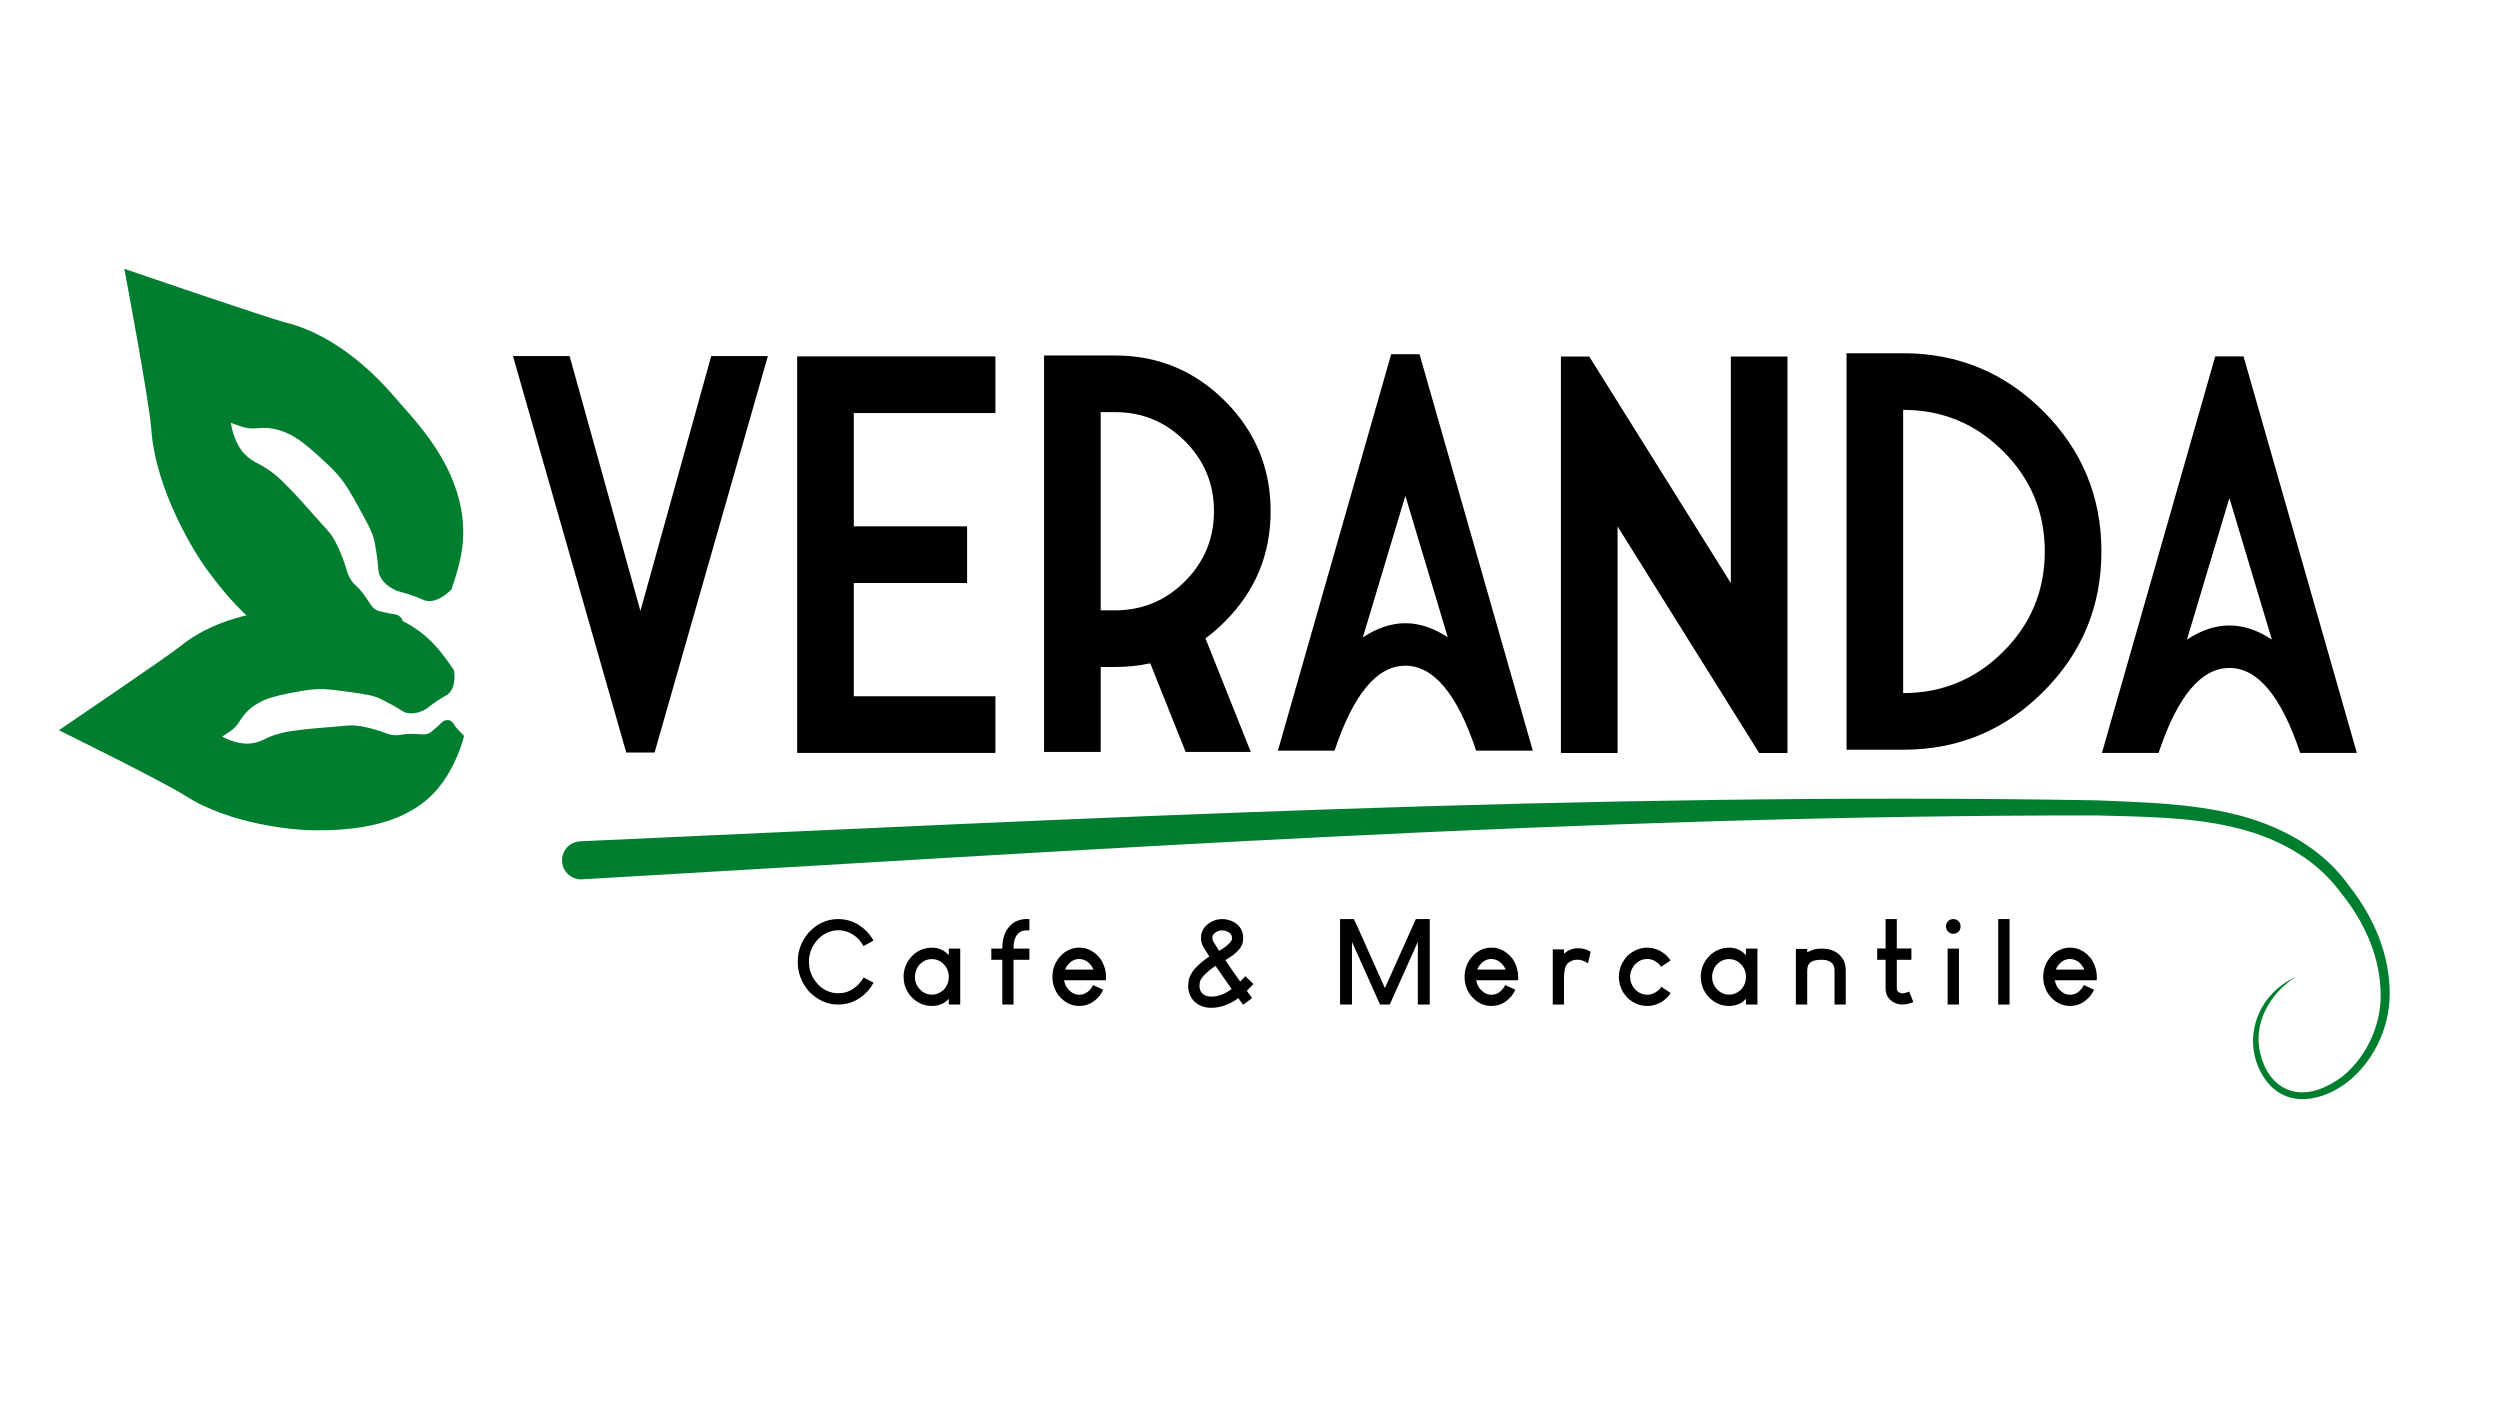
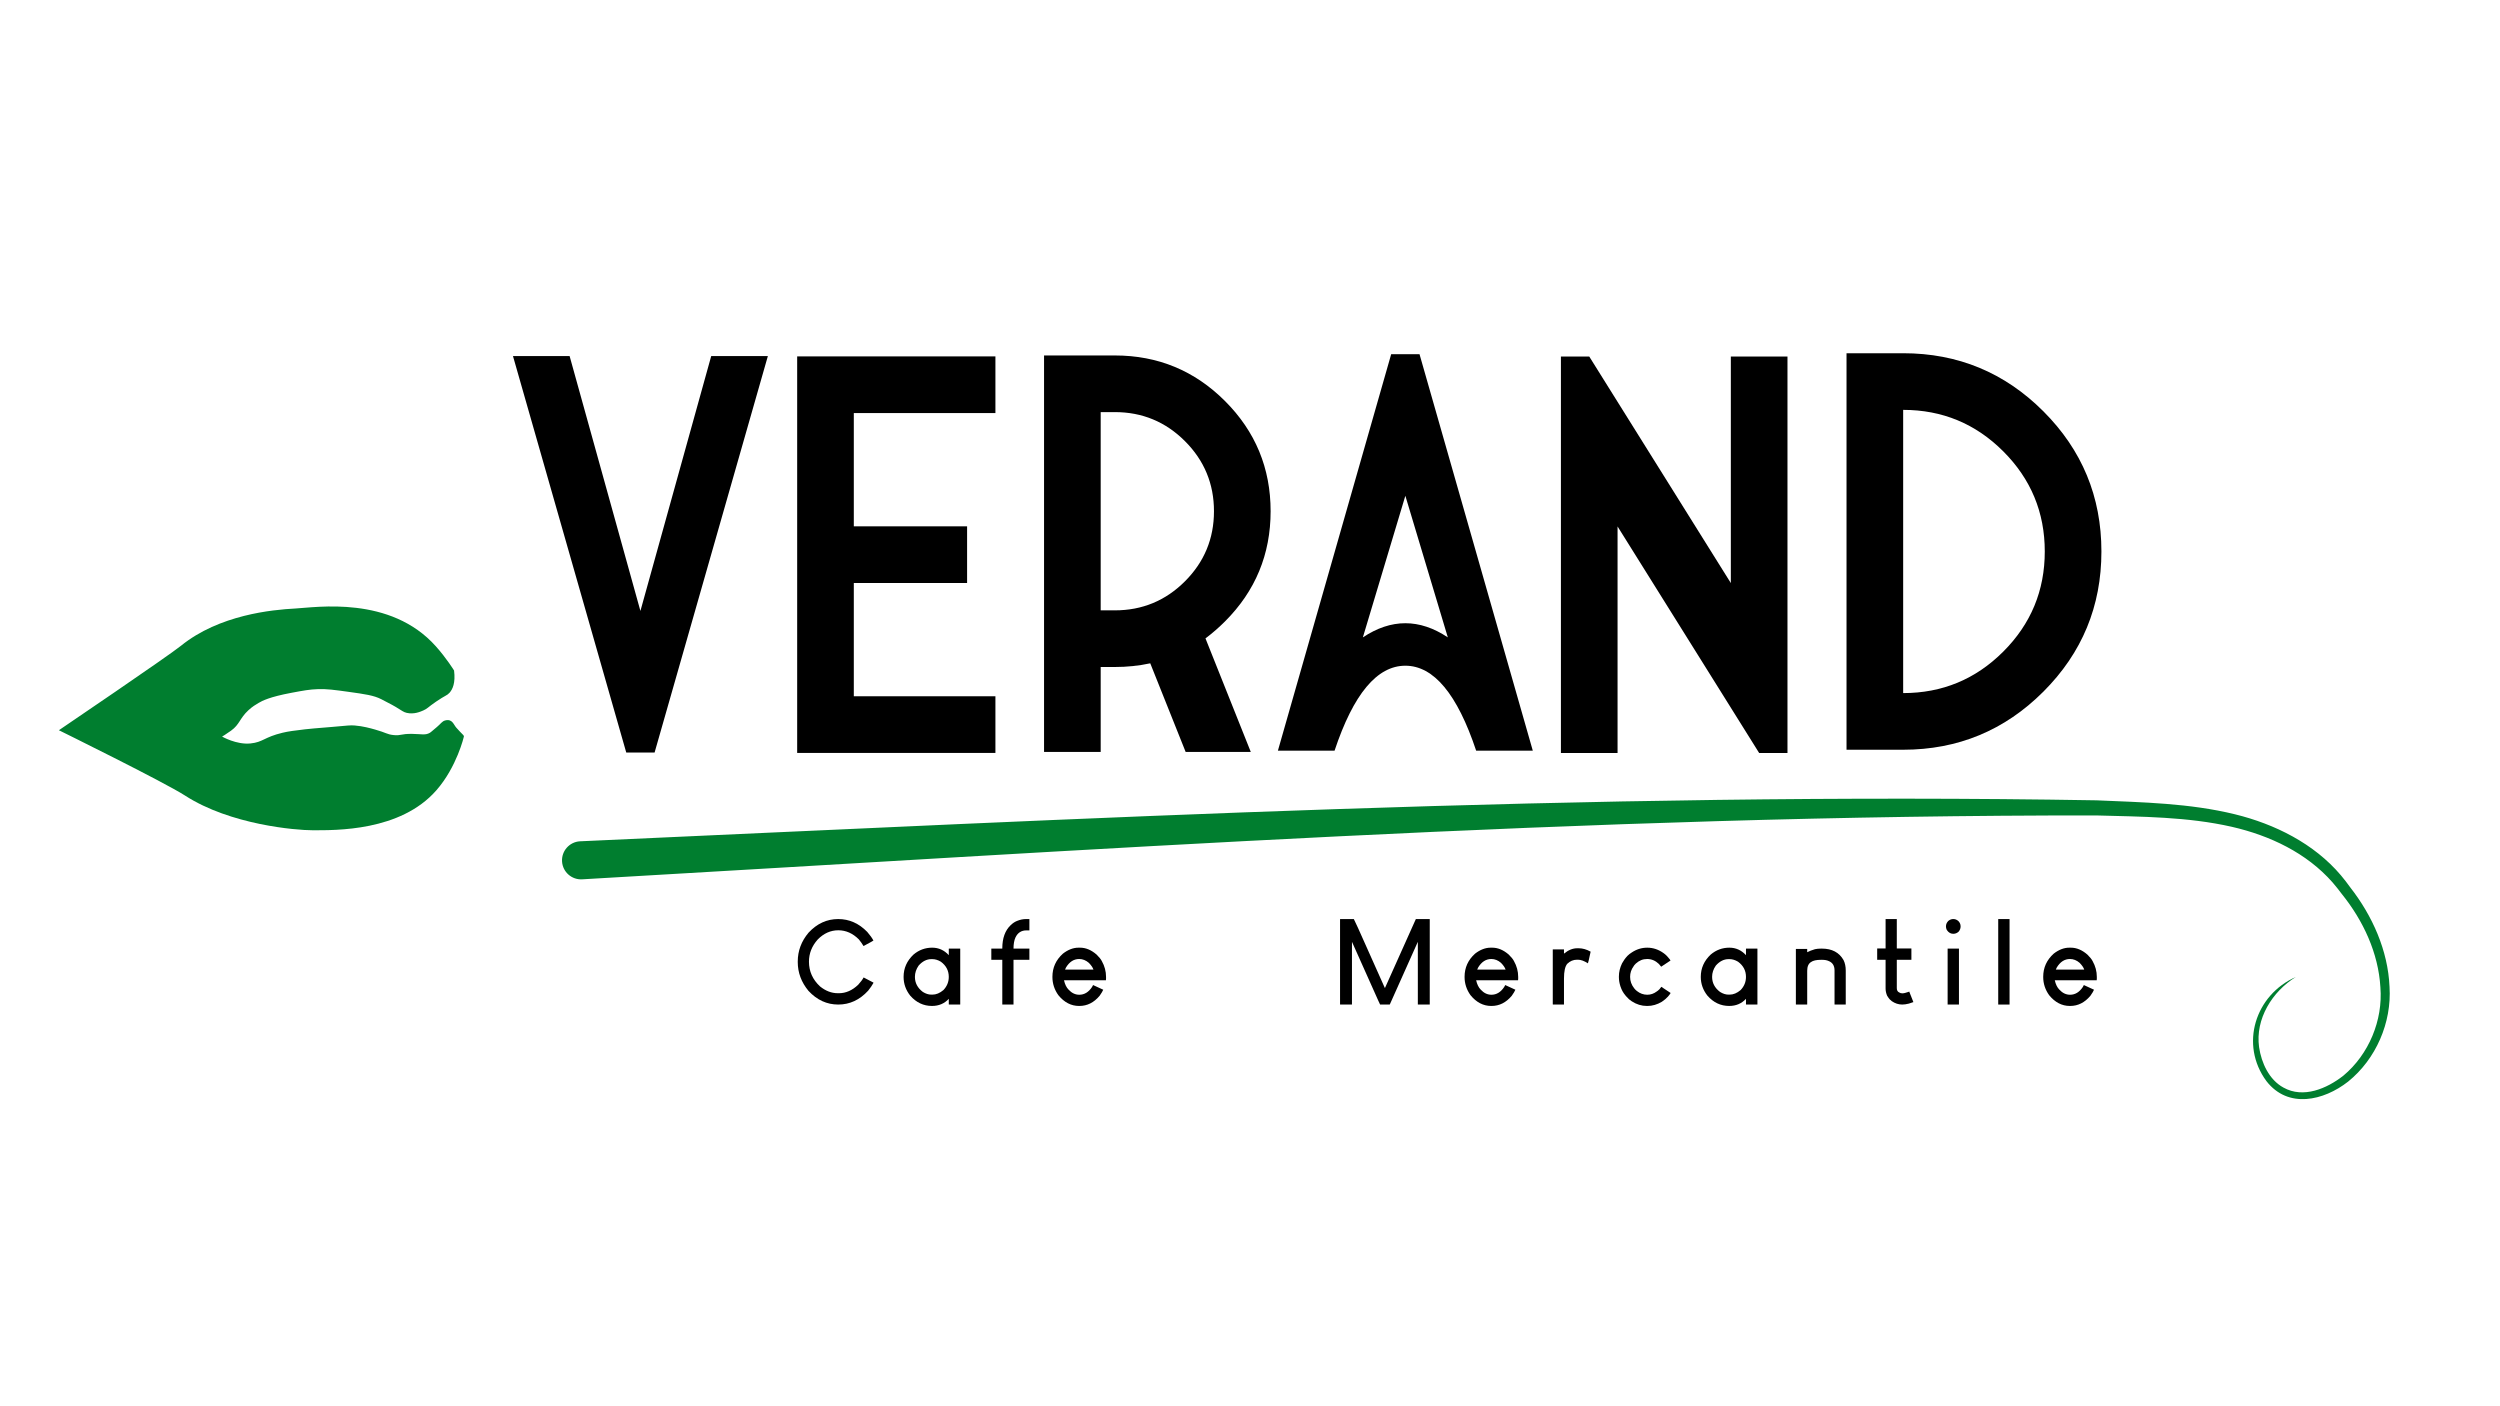
<svg xmlns="http://www.w3.org/2000/svg" id="Layer_1" viewBox="0 0 4493.57 2527.63">
  <defs>
    <style>.cls-1{fill:#007e2f;}</style>
  </defs>
  <path d="M1278.38,640h101.81s-203.62,712.68-203.62,712.68h-50.91s-203.62-712.68-203.62-712.68h101.81s127.26,458.15,127.26,458.15l127.26-458.15Z" />
  <path d="M1789.19,640.63v101.81s-254.53,0-254.53,0v203.62s203.62,0,203.62,0v101.81s-203.62,0-203.62,0v203.62s254.53,0,254.53,0v101.81s-356.34,0-356.34,0v-712.68s356.34,0,356.34,0Z" />
  <path d="M2166.76,1147.47l81.45,204.13h-117.08s-63.63-159.33-63.63-159.33c-20.36,4.41-41.57,6.62-63.63,6.62h-25.45s0,152.71,0,152.71h-101.81s0-712.68,0-712.68h127.26c77.38,0,143.38,27.32,198.02,81.96,54.64,54.64,81.96,120.64,81.96,198.02,0,77.38-27.32,143.39-81.96,198.02-11.2,11.2-22.91,21.38-35.13,30.54ZM1978.41,1097.07h25.45c49.2,0,91.2-17.39,125.99-52.18,34.78-34.79,52.18-76.78,52.18-125.99,0-49.2-17.39-91.2-52.18-125.99-34.79-34.79-76.79-52.18-125.99-52.18h-25.45s0,356.34,0,356.34Z" />
  <path d="M2296.94,1349.28l203.62-712.68h50.91s203.62,712.68,203.62,712.68h-101.81c-33.94-101.81-76.36-152.71-127.26-152.71-50.91,0-93.33,50.9-127.26,152.71h-101.81ZM2526.01,891.12l-76.36,254.53c50.9-33.93,101.81-33.93,152.72,0l-76.36-254.53Z" />
  <path d="M2805.64,1353.47v-712.68s50.9,0,50.9,0l254.52,407.24v-407.24s101.81,0,101.81,0v712.68s-50.9,0-50.9,0l-254.52-407.24v407.24s-101.81,0-101.81,0Z" />
  <path d="M3420.8,634.91c98.42,0,182.41,34.79,251.98,104.36,69.57,69.58,104.36,153.57,104.36,251.98,0,98.42-34.79,182.42-104.36,251.98-69.57,69.57-153.56,104.36-251.98,104.36h-101.81s0-712.68,0-712.68h101.81ZM3420.8,1245.78c70.25,0,130.23-24.86,179.95-74.58,49.71-49.71,74.58-109.7,74.58-179.95,0-70.25-24.87-130.23-74.58-179.95-49.72-49.71-109.7-74.58-179.95-74.58v509.06Z" />
-   <path d="M3778.1,1353.31l203.62-712.68h50.9s203.62,712.68,203.62,712.68h-101.81c-33.94-101.81-76.36-152.71-127.26-152.71-50.9,0-93.33,50.9-127.27,152.71h-101.81ZM4007.18,895.15l-76.36,254.53c50.9-33.93,101.81-33.93,152.71,0l-76.36-254.53Z" />
  <path d="M1506.54,1651.95h.21c19.73,0,37.08,7.7,52.06,23.09,5.18,6.02,8.89,11.2,11.12,15.53-.56.56-6.51,3.85-17.84,9.87-1.96-3.5-4.76-7.48-8.4-11.97-10.92-10.91-23.23-16.37-36.95-16.37s-26.17,5.53-36.95,16.58c-10.5,11.76-15.74,25.05-15.74,39.89,0,17.35,6.65,32.19,19.94,44.5,10.08,8.12,20.71,12.17,31.91,12.17h2.1c12.31,0,23.79-5.04,34.43-15.11,4.62-5.04,7.9-9.45,9.87-13.22,3.92,2.1,9.79,5.18,17.63,9.24v.63c-2.38,4.34-5.53,8.96-9.45,13.86-15.26,16.66-33.17,24.98-53.74,24.98s-38.28-8.19-53.53-24.56c-12.88-15.53-19.31-32.82-19.31-51.85v-.84c0-19.31,6.51-36.66,19.52-52.06,15.11-16.23,32.82-24.35,53.11-24.35Z" />
  <path d="M1675.57,1703.38c11.61,0,21.55,4.48,29.81,13.43v-11.54c.14,0,.28-.07.42-.21h19.73c.14,0,.28.07.42.21v100.13c-.14,0-.28.07-.42.21h-19.73l-.42-.21v-10.08c-7.84,8.54-17.91,12.8-30.23,12.8-15.25,0-28.27-6.16-39.05-18.47-7.98-10.08-11.96-21.34-11.96-33.8,0-15.53,5.95-28.9,17.84-40.1,9.79-8.25,20.99-12.38,33.59-12.38ZM1644.5,1755.86c0,10.91,4.76,19.94,14.27,27.08,5.18,3.22,10.21,4.83,15.11,4.83h2.1c6.72,0,13.29-2.73,19.73-8.18,6.44-6.72,9.66-14.62,9.66-23.72,0-11.19-4.76-20.29-14.27-27.29-5.18-3.08-10.28-4.62-15.32-4.62h-1.68c-8.4,0-16.03,3.85-22.88,11.55-4.48,6.44-6.72,13.22-6.72,20.36Z" />
  <path d="M1844.17,1651.95h6.09v20.36h-5.46c-8.96,0-15.46,4.2-19.52,12.6-2.38,5.18-3.57,11.9-3.57,20.15h28.55v20.15h-28.55v80.4h-20.15v-80.4h-19.73v-20.15h19.73v-.42c0-18.33,5.04-32.26,15.11-41.77,3.64-3.5,7.42-6.02,11.34-7.56,5.46-2.24,10.84-3.36,16.16-3.36Z" />
  <path d="M1938.47,1703.38h2.94c10.21,0,20.08,4.13,29.6,12.38,4.62,4.48,7.77,8.4,9.45,11.76,5.04,8.96,7.56,18.4,7.56,28.34v3.15c0,1.96-.07,2.94-.21,2.94h-75.36c1.68,7.42,4.41,13.02,8.19,16.79,5.6,6.16,12.03,9.24,19.31,9.24,9.1,0,16.72-4.62,22.88-13.85,1.12-2.38,1.75-3.57,1.89-3.57,12.18,5.46,18.26,8.26,18.26,8.4-.98,2.52-3.15,6.16-6.51,10.91-10.22,12.18-22.32,18.26-36.32,18.26h-.63c-14.27,0-26.66-6.44-37.16-19.31-7.14-9.93-10.71-20.85-10.71-32.75v-.42c0-16.37,6.3-30.23,18.89-41.56,9.24-7.14,18.54-10.71,27.92-10.71ZM1914.33,1742.84h51.01v-.21c-1.12-3.5-3.85-7.48-8.19-11.96-5.32-4.62-11.12-6.93-17.42-6.93-9.66,0-17.56,5.11-23.72,15.32-.28.84-.84,2.1-1.68,3.78Z" />
-   <path d="M2196.75,1651.95c7,0,13.92,1.75,20.78,5.25,1.96,1.12,3.85,2.38,5.67,3.78,7.56,6.44,11.34,14.9,11.34,25.4,0,5.18-.98,9.66-2.94,13.43-4.34,8.54-14.07,17.21-29.18,26.03,7.83,11.62,16.44,24,25.82,37.15.28.28.63.7,1.05,1.26,1.54-1.68,4.62-4.9,9.24-9.66,2.52,2.38,7.35,7.14,14.48,14.27-6.44,6.58-10.43,10.57-11.97,11.97,2.1,2.94,5.25,7.28,9.45,13.02-.28.56-5.46,4.48-15.53,11.76l-.63.21c-1.96-2.52-4.83-6.44-8.61-11.76-15.82,11.61-31.91,17.42-48.28,17.42-7,0-12.95-1.05-17.84-3.15-9.94-4.06-16.94-10.84-20.99-20.36-1.96-5.04-2.94-10.08-2.94-15.11v-1.68c0-4.06.63-8.4,1.89-13.02.98-2.8,2.1-5.25,3.36-7.35,1.26-2.52,3.08-5.25,5.46-8.19,3.78-4.48,8.12-8.74,13.02-12.8,4.62-3.78,8.61-6.79,11.97-9.03.56-.42,1.33-.91,2.31-1.47-5.04-7.84-8.89-14.07-11.55-18.68-2.24-4.62-3.36-9.45-3.36-14.48v-1.26c0-10.36,5.04-19.03,15.11-26.03,7.28-4.62,14.9-6.93,22.88-6.93ZM2156.03,1772.02c0,8.81,3.99,14.76,11.97,17.84,2.38.98,5.53,1.47,9.45,1.47,12.03,0,24.14-4.55,36.31-13.65-10.92-15.39-20.57-29.25-28.97-41.56-3.5,2.24-7.42,5.11-11.76,8.61-1.68,1.4-4.2,3.71-7.56,6.93-.42.56-1.05,1.26-1.89,2.1-3.22,3.64-5.32,6.72-6.3,9.23-.84,2.66-1.26,5.67-1.26,9.03ZM2179.12,1685.54c0,2.94.77,5.46,2.31,7.56,2.24,3.92,5.04,8.54,8.4,13.85.84,1.4,1.33,2.1,1.47,2.1,4.48-2.52,8.88-5.46,13.22-8.82,1.54-1.26,3.36-2.94,5.46-5.04,2.94-3.08,4.41-5.74,4.41-7.98v-.84c0-6.01-2.87-10-8.61-11.97-2.94-1.4-5.88-2.1-8.82-2.1h-.21c-5.04,0-9.59,1.68-13.65,5.04-1.96,1.96-3.08,3.36-3.36,4.2-.42.7-.63,2.03-.63,3.99Z" />
  <path d="M2409.07,1651.95h24.35c.56.42,9.73,20.65,27.5,60.67,6.3,14,15.67,34.99,28.13,62.98h.42c9.24-20.57,27.71-61.79,55.42-123.64h24.56c.14,0,.28.07.42.21v153.24l-.42.21h-20.78l-.21-.21v-112.1h-.21c-8.26,18.62-24.91,55.84-49.96,111.68-.14.14-.28.35-.42.63h-17.21c-.14,0-1.19-2.24-3.15-6.72-10.49-23.51-26.24-58.71-47.23-105.59h-.21v112.1l-.21.21h-20.78c-.14,0-.28-.07-.42-.21v-153.24l.42-.21Z" />
  <path d="M2679.27,1703.38h2.94c10.21,0,20.08,4.13,29.6,12.38,4.62,4.48,7.77,8.4,9.45,11.76,5.04,8.96,7.56,18.4,7.56,28.34v3.15c0,1.96-.07,2.94-.21,2.94h-75.36c1.68,7.42,4.41,13.02,8.19,16.79,5.6,6.16,12.04,9.24,19.31,9.24,9.1,0,16.72-4.62,22.88-13.85,1.12-2.38,1.75-3.57,1.89-3.57,12.17,5.46,18.26,8.26,18.26,8.4-.98,2.52-3.15,6.16-6.51,10.91-10.22,12.18-22.32,18.26-36.31,18.26h-.63c-14.27,0-26.66-6.44-37.16-19.31-7.14-9.93-10.71-20.85-10.71-32.75v-.42c0-16.37,6.3-30.23,18.89-41.56,9.24-7.14,18.54-10.71,27.92-10.71ZM2655.13,1742.84h51.01v-.21c-1.12-3.5-3.85-7.48-8.19-11.96-5.32-4.62-11.12-6.93-17.42-6.93-9.66,0-17.57,5.11-23.72,15.32-.28.84-.84,2.1-1.68,3.78Z" />
  <path d="M2834.86,1704.43h2.73c7,0,14.13,2.03,21.41,6.09v.21c-2.8,13.3-4.41,20.22-4.83,20.78-6.72-4.34-12.67-6.51-17.84-6.51h-1.68c-6.72,0-12.6,2.45-17.63,7.35-3.92,4.62-5.88,13.5-5.88,26.66v46.6h-19.73c0-.14-.14-.28-.42-.42v-98.66h20.15v7.56c7.83-6.44,15.74-9.66,23.72-9.66Z" />
  <path d="M2960.64,1703.38h.21c10.5,0,20.29,3.29,29.39,9.86,1.68,1.12,3.57,2.73,5.67,4.83,2.52,2.66,4.27,4.69,5.25,6.09.98,1.26,1.47,2.03,1.47,2.31-3.78,2.38-9.38,6.09-16.79,11.13-.84-1.26-2.24-2.94-4.2-5.04-6.16-5.88-13.16-8.81-20.99-8.81s-14.35,2.73-20.36,8.18c-2.24,2.24-3.57,3.85-3.99,4.83-4.2,5.74-6.3,12.11-6.3,19.1,0,7.56,2.45,14.41,7.35,20.57,1.54,1.96,3.15,3.57,4.83,4.83,5.6,4.48,11.82,6.72,18.68,6.72,6.16,0,11.82-1.96,17.01-5.88,1.26-.7,2.94-2.1,5.04-4.2,1.12-1.4,2.17-2.8,3.15-4.2,2.8,1.96,8.4,5.67,16.79,11.13-1.12,1.96-2.73,4.13-4.83,6.51-2.38,2.52-4.06,4.13-5.04,4.83-2.24,1.82-4.2,3.29-5.88,4.41-8.4,5.04-17.07,7.56-26.03,7.56h-.84c-9.66,0-18.76-2.8-27.29-8.4-1.68-1.26-3.29-2.45-4.83-3.57-2.52-2.38-4.41-4.34-5.67-5.88-2.8-3.36-4.83-6.23-6.09-8.61-1.26-2.24-2.52-5.18-3.78-8.82-1.82-5.74-2.73-11.12-2.73-16.16v-1.68c0-7.83,1.89-15.67,5.67-23.51,1.26-2.24,2.66-4.48,4.2-6.72,1.12-1.68,2.87-3.85,5.25-6.51,2.8-2.66,5.25-4.62,7.35-5.88,8.81-6.02,18.26-9.03,28.34-9.03Z" />
  <path d="M3108.46,1703.38c11.61,0,21.55,4.48,29.81,13.43v-11.54c.14,0,.28-.07.42-.21h19.73c.14,0,.28.07.42.21v100.13c-.14,0-.28.07-.42.21h-19.73l-.42-.21v-10.08c-7.84,8.54-17.92,12.8-30.23,12.8-15.26,0-28.27-6.16-39.04-18.47-7.98-10.08-11.97-21.34-11.97-33.8,0-15.53,5.95-28.9,17.84-40.1,9.79-8.25,20.99-12.38,33.59-12.38ZM3077.4,1755.86c0,10.91,4.76,19.94,14.27,27.08,5.18,3.22,10.21,4.83,15.11,4.83h2.1c6.72,0,13.3-2.73,19.73-8.18,6.44-6.72,9.66-14.62,9.66-23.72,0-11.19-4.76-20.29-14.28-27.29-5.18-3.08-10.29-4.62-15.32-4.62h-1.68c-8.4,0-16.03,3.85-22.88,11.55-4.48,6.44-6.72,13.22-6.72,20.36Z" />
  <path d="M3273.71,1705.06h1.05c18.05,0,31,6.86,38.84,20.57,2.66,5.32,3.99,11.62,3.99,18.89v60.87l-.21.21h-19.73l-.21-.21v-61.09c0-8.53-3.57-14.2-10.71-17-3.08-1.4-7-2.1-11.76-2.1h-1.68c-8.4,0-14.41,1.33-18.05,3.99-4.62,2.8-6.93,8.05-6.93,15.74v60.46l-.21.21h-19.73l-.42-.21v-99.5c.14,0,.28-.07.42-.21h19.73l.21.21v5.67c3.64-1.96,8.33-3.78,14.07-5.46,3.08-.7,6.85-1.05,11.34-1.05Z" />
  <path d="M3389.21,1651.95h20.15v52.9h26.03l.21.21v20.15h-26.24v50.8c0,3.92,1.4,6.51,4.2,7.77,1.68,1.12,3.57,1.68,5.67,1.68,2.66,0,6.51-.91,11.54-2.73.14-.14.42-.35.84-.63,1.26,3.22,3.78,9.59,7.55,19.1-1.68.7-4.41,1.61-8.18,2.73-4.48,1.12-8.4,1.68-11.76,1.68h-.21c-6.58,0-12.8-2.03-18.68-6.09-.98-.7-2.24-1.82-3.78-3.36-.42-.56-1.05-1.33-1.89-2.31-1.12-1.54-2.03-2.94-2.73-4.2-1.82-4.34-2.73-8.61-2.73-12.8v-51.64h-15.11v-20.15c.14,0,.21-.07.21-.21h14.91v-52.9Z" />
  <path d="M3510.58,1651.95h.84c2.94,0,5.81,1.19,8.61,3.57,2.66,2.8,3.99,5.88,3.99,9.23v.63c0,3.22-1.12,6.23-3.36,9.03-2.8,2.66-5.95,3.99-9.45,3.99h-.63c-3.22,0-6.16-1.26-8.82-3.78-1.4-1.54-2.38-2.87-2.94-3.99-.7-1.82-1.05-3.5-1.05-5.04v-.84c0-3.21,1.26-6.22,3.78-9.03.28-.28.77-.7,1.47-1.26,2.52-1.68,5.04-2.52,7.56-2.52ZM3521.08,1705.06v100.55h-20.36v-100.55h20.36Z" />
  <path d="M3611.81,1651.95h.21v153.66h-20.36v-153.66h20.15Z" />
  <path d="M3719.33,1703.38h2.94c10.21,0,20.08,4.13,29.6,12.38,4.62,4.48,7.77,8.4,9.45,11.76,5.04,8.96,7.56,18.4,7.56,28.34v3.15c0,1.96-.07,2.94-.21,2.94h-75.36c1.68,7.42,4.41,13.02,8.19,16.79,5.6,6.16,12.04,9.24,19.31,9.24,9.1,0,16.72-4.62,22.88-13.85,1.12-2.38,1.75-3.57,1.89-3.57,12.17,5.46,18.26,8.26,18.26,8.4-.98,2.52-3.15,6.16-6.51,10.91-10.22,12.18-22.32,18.26-36.31,18.26h-.63c-14.27,0-26.66-6.44-37.16-19.31-7.14-9.93-10.71-20.85-10.71-32.75v-.42c0-16.37,6.3-30.23,18.89-41.56,9.24-7.14,18.54-10.71,27.92-10.71ZM3695.19,1742.84h51.01v-.21c-1.12-3.5-3.85-7.48-8.19-11.96-5.32-4.62-11.12-6.93-17.42-6.93-9.66,0-17.57,5.11-23.72,15.32-.28.84-.84,2.1-1.68,3.78Z" />
-   <path class="cls-1" d="M810.97,1060.18c-18.64,18.03-32.79,20.92-42.43,20.05-7.94-.72-8.88-3.64-31.24-11.19-19.91-6.73-21.68-5.26-30.35-10.15-5.53-3.12-18.25-10.29-24.38-24.28-2.9-6.62-2.17-9.84-3.84-25.6,0,0-1.21-11.35-5.18-33.48-3.02-16.84-11.46-32.29-28.21-62.52-14.57-26.29-21.86-39.44-33.73-54.19-10.76-13.39-20.11-21.93-38.8-39.02-33.59-30.72-49.07-38.07-57.1-41.42-6.32-2.64-13.91-5.8-24.69-7.76-24.78-4.5-33.92,3.3-55.2-3.33-13.41-4.17-20.82-7.46-20.82-7.46,0,0,4.05,33.92,23.9,55.37,17.76,19.19,27.18,14.57,57.25,39.48,9.9,8.2,17.75,16.39,33.45,32.77,10.79,11.25,10.42,11.56,36.71,40.8,24.13,26.85,26.25,28.6,31.21,36.48,9.12,14.47,14.57,28.51,18.41,38.41,8.67,22.33,6.58,25.13,13.65,37.06,8.13,13.72,10.79,9.84,24.97,29.19,11.74,16.02,13.61,23.72,24.08,28.15,2.49,1.05,1.72.33,18.15,4.33,9.46,2.3,15.78,1.3,20.98,5.53,11.89,9.68,3.4,18.75,1.76,27.38-1.23,6.43-3.05,16.1-3.59,21.13l-1.35,2.13s-58.72,26.14-123.06,21.27c-112.28-8.5-190.31-116.5-219.03-154.73-20.38-27.13-92.64-141.81-100.5-252.53-3.64-51.3-48.54-288.86-48.54-288.86,0,0,257.28,88.28,290.21,96.54,98.67,24.75,172.39,105.81,202.98,142.29,27.62,32.94,139.36,140.2,111.64,278.21-6.59,32.8-17.32,59.95-17.32,59.95" />
  <path class="cls-1" d="M816.15,1205.18c2.81,22.45-2.59,33.83-8.25,40.09-4.66,5.16-7.19,4.29-24.17,15.92-15.12,10.36-15.03,12.36-22.98,15.85-5.07,2.22-16.74,7.34-29.71,4.28-6.13-1.45-8-3.65-19.87-10.73,0,0-8.55-5.11-26.07-13.94-13.32-6.72-28.53-8.93-58.39-13.09-25.97-3.61-38.96-5.42-55.47-4.88-14.98.49-25.83,2.53-47.55,6.61-39.03,7.33-52.27,14.27-58.81,18.12-5.15,3.03-11.34,6.66-18.35,13.15-16.12,14.93-15.47,25.39-31.25,36.76-9.94,7.16-16.12,10.61-16.12,10.61,0,0,25.77,14.95,51.15,12.35,22.69-2.33,24.4-11.32,57.54-19.24,10.9-2.6,20.73-3.79,40.38-6.16,13.5-1.63,13.52-1.21,47.7-4.22,31.37-2.76,33.7-3.32,41.8-2.65,14.87,1.22,27.52,4.78,36.44,7.28,20.12,5.65,20.98,8.58,33,9.9,13.83,1.52,12.52-2.37,33.44-2.12,17.33.21,23.68,2.94,32.25-2.04,2.04-1.19,1.13-1.02,12.53-10.39,6.56-5.39,9.18-10.33,14.85-11.73,12.99-3.22,14.86,7.45,20.02,13.12,3.84,4.22,9.63,10.56,12.85,13.58l.77,2.06s-12.54,54.65-49.66,96.97c-64.77,73.85-180.98,71.67-222.7,71.67-29.6,0-147.45-9.71-228.79-62.25-37.69-24.34-226.89-117.53-226.89-117.53,0,0,196.4-133.17,219.42-151.81,68.97-55.84,164.13-64.78,205.61-66.99,37.45-2,170.81-23.72,252.53,67.94,19.42,21.79,32.73,43.49,32.73,43.49" />
  <path class="cls-1" d="M4126.76,1755.93c-42.61,26.18-73.3,75.56-66.22,126.3,4.22,28.46,18.06,58.61,43.83,72.62,35.62,19.99,78.07,1.86,107.73-21.49,45.67-38.1,71.23-99.5,66.48-158.76-3.6-61.61-30.89-119.9-69.32-167.68-5.32-6.87-10.79-14.27-16.56-20.73-46.65-53.12-112.74-84.35-180.99-100.03-79.78-18.16-162.34-18.19-243.93-20.46-907.99-.84-1815.03,62.66-2721.21,114.82-18.87,1.2-35.13-13.13-36.32-32-1.19-18.87,13.14-35.13,32.01-36.32,908.01-40.91,1817-89.15,2726.23-73.66,83.09,3.62,167.27,5.13,248.64,25.08,71.66,17.57,142.05,52.52,190.48,109.69,5.92,6.81,11.55,14.62,16.93,21.87,39.73,50.94,67.67,113.32,70.47,178.59,4.06,64.23-24.32,129.93-74.5,170.39-44.05,34.49-107.88,49.15-146.7-.86-48.66-65.86-20.17-155.19,52.97-187.36h0Z" />
</svg>